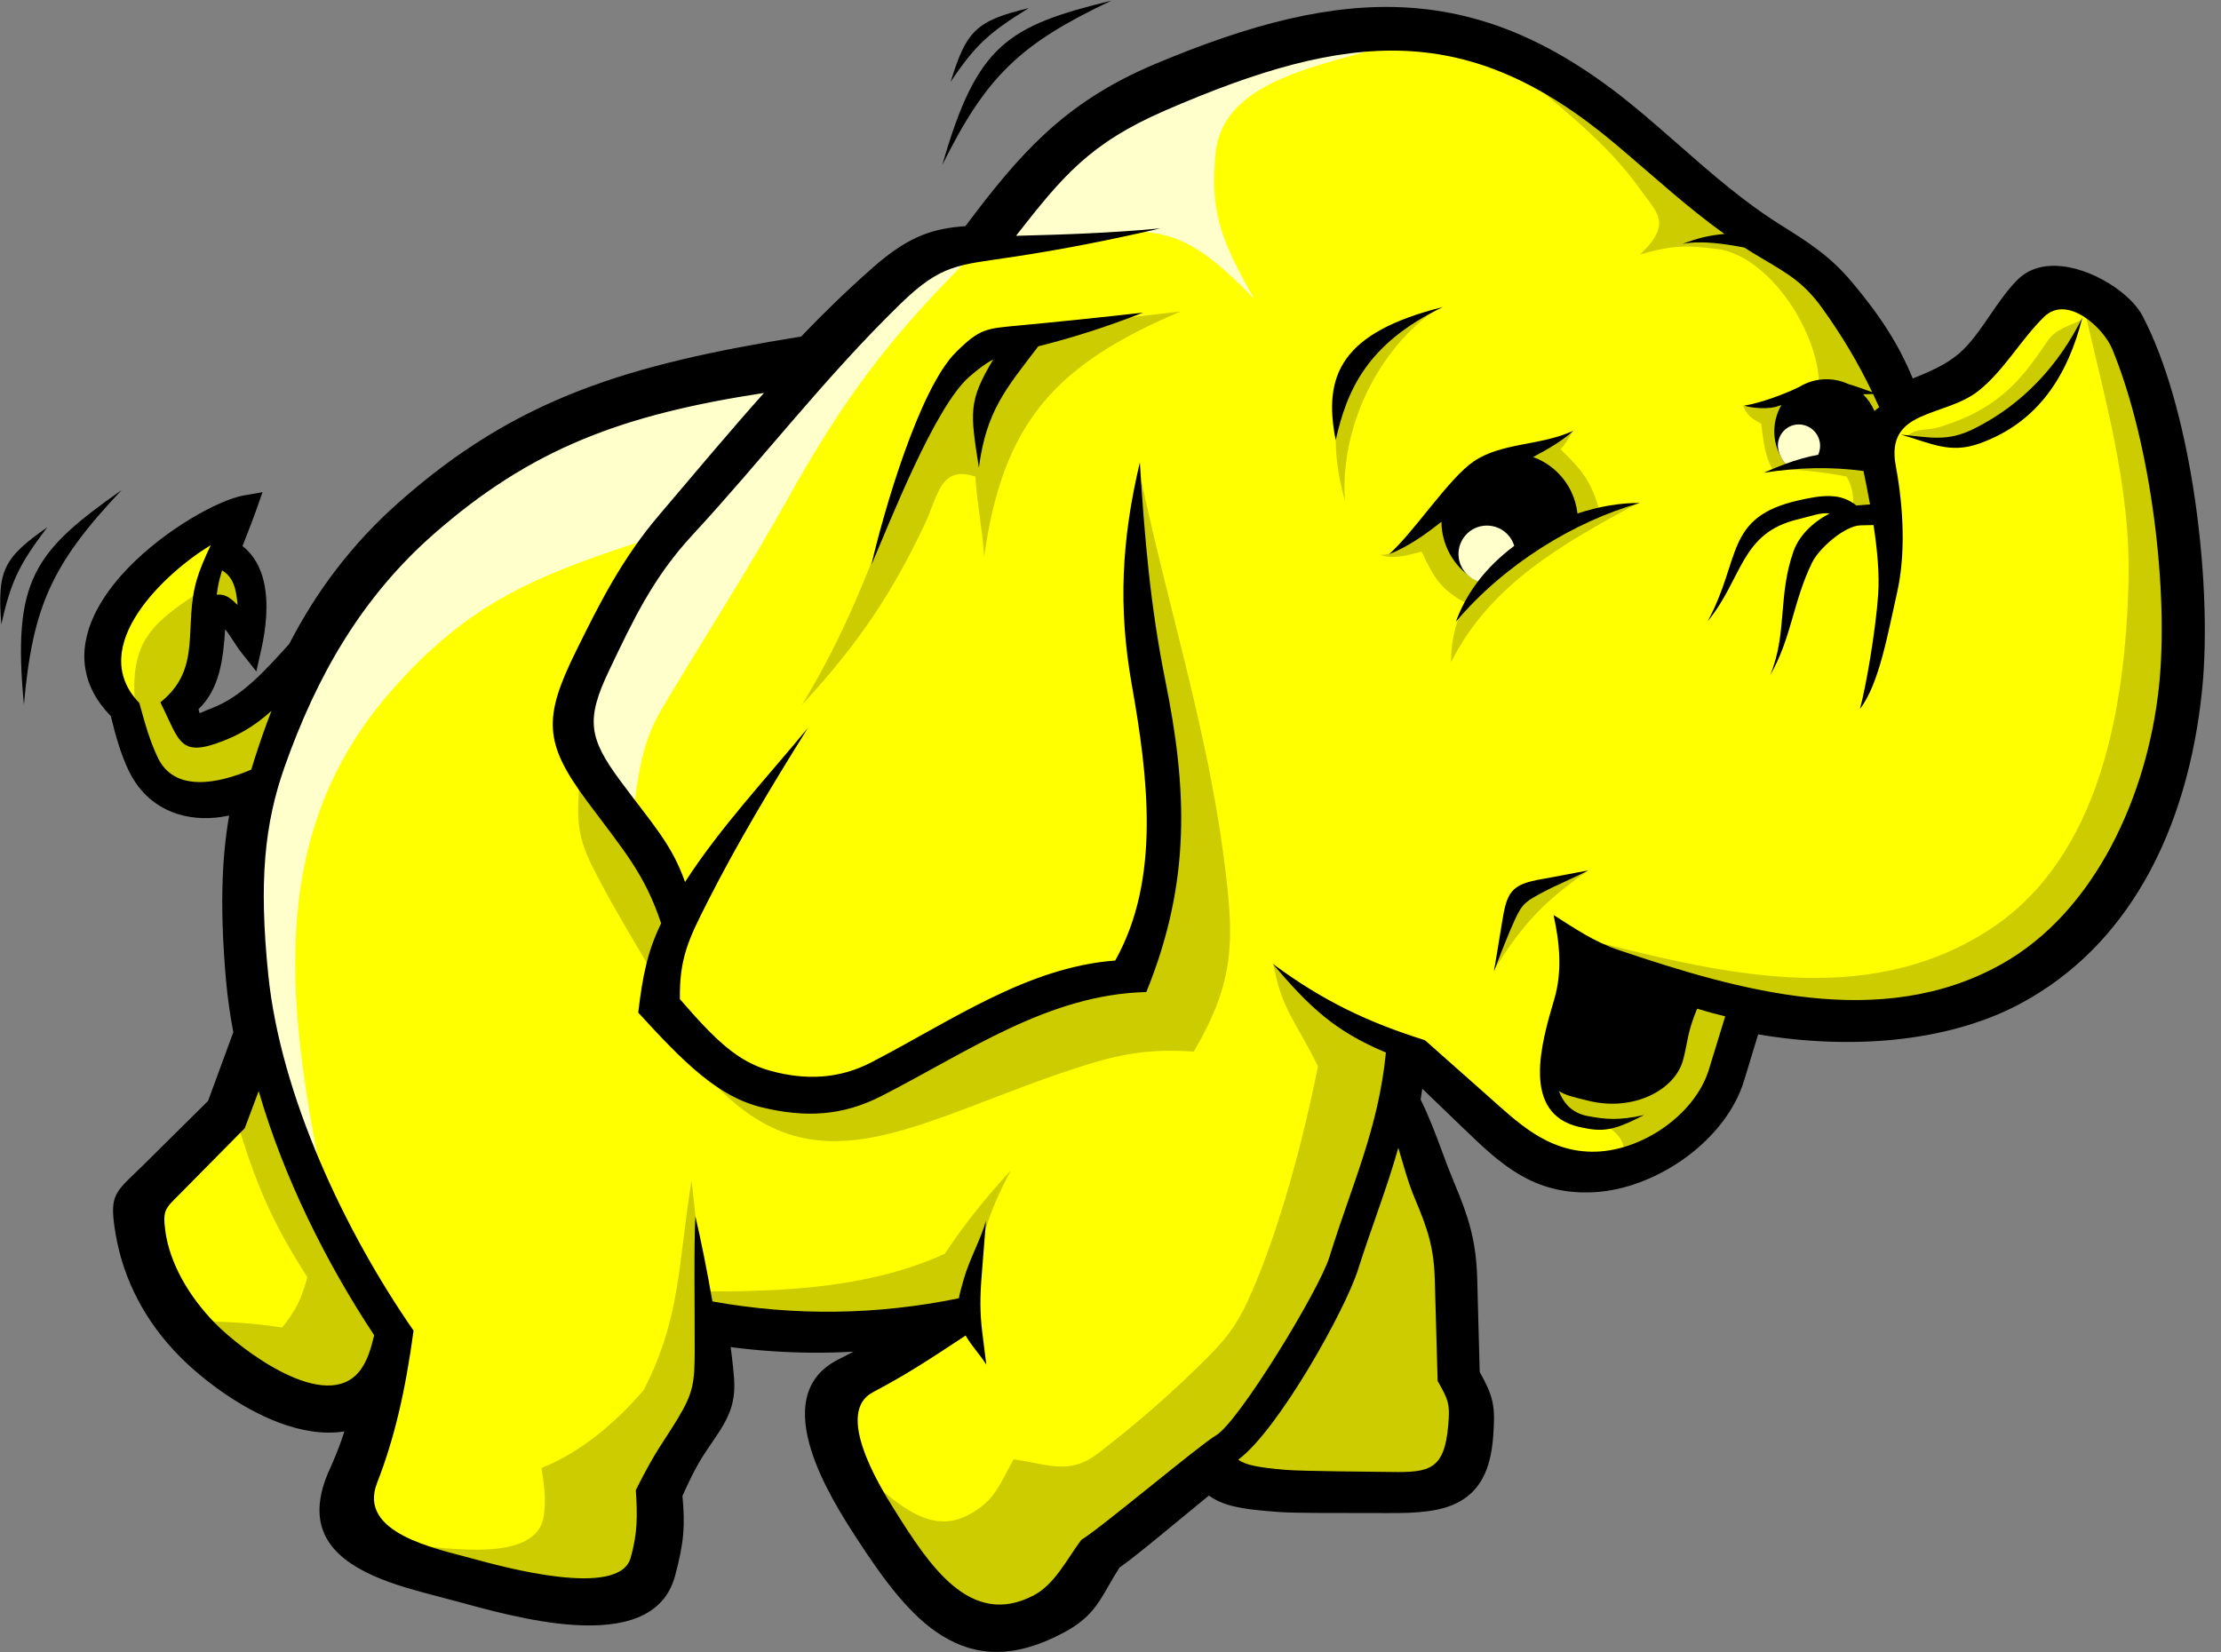
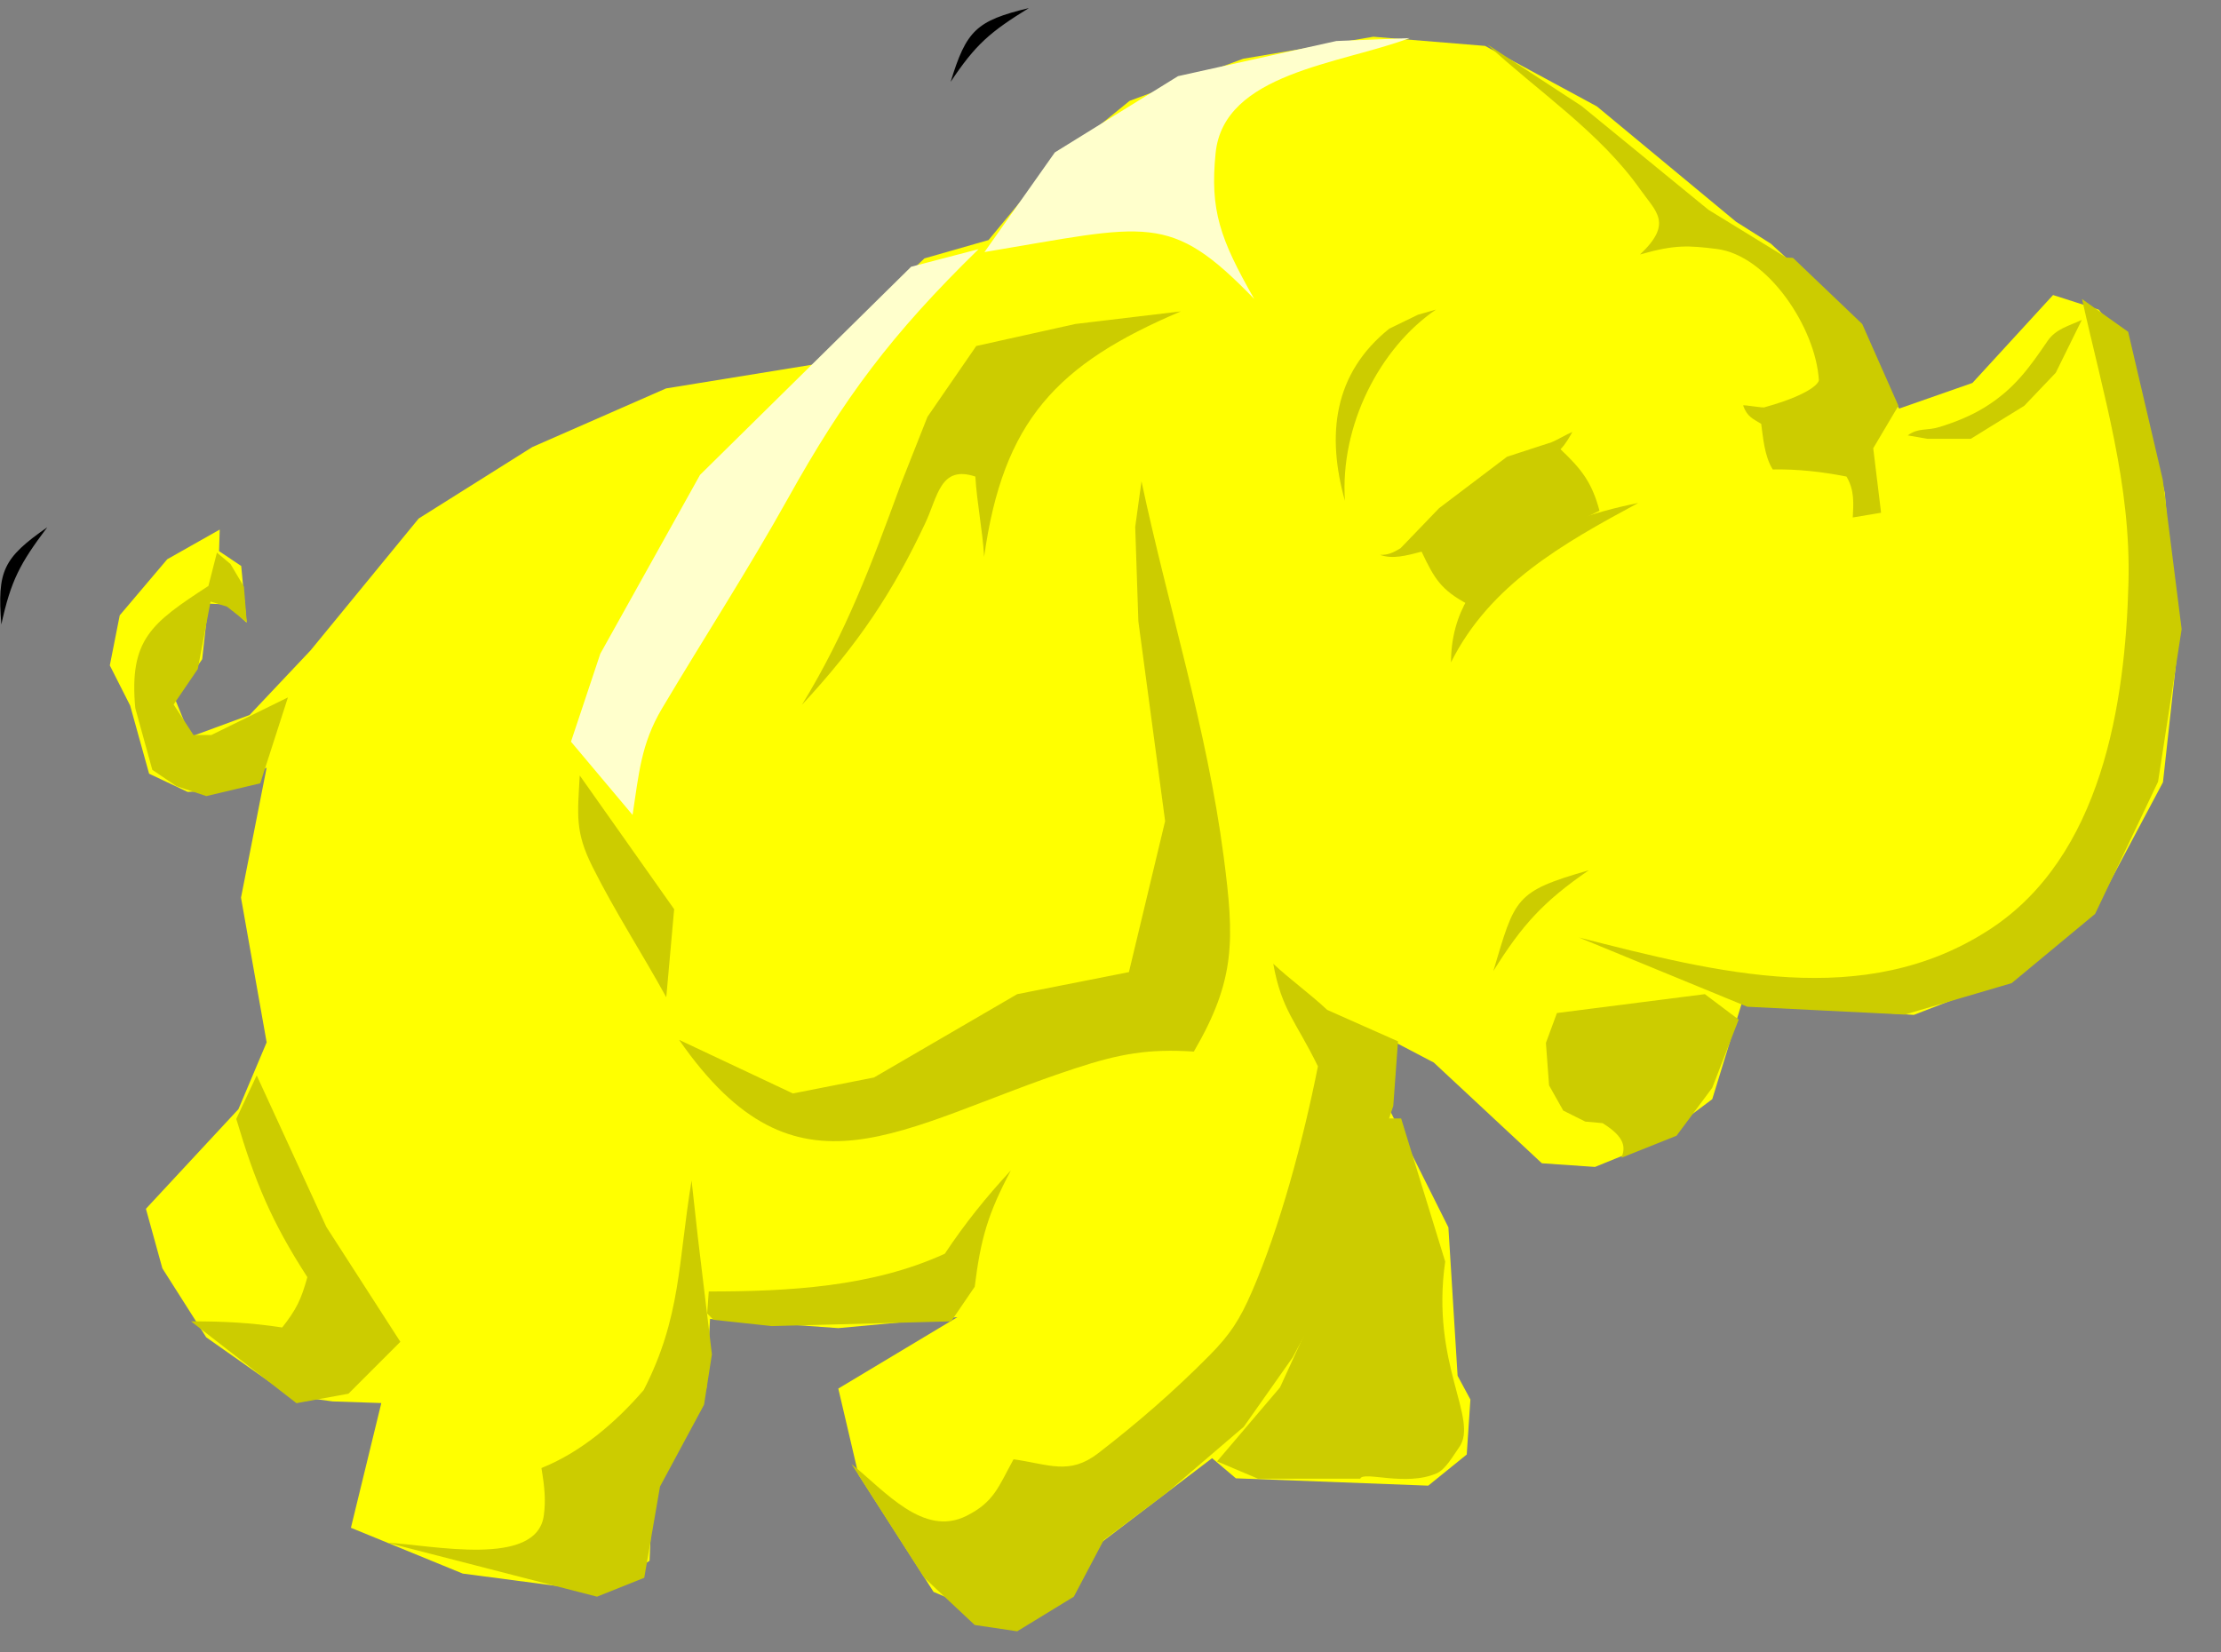
<svg xmlns="http://www.w3.org/2000/svg" width="86px" height="64px" viewBox="0 0 86 64" version="1.1">
  <rect x="0" y="0" width="86" height="64" fill="#808080" stroke="none" />
  <title>3DFDAA6B-ACDF-49EE-8688-49D46D274207</title>
  <desc>Created with sketchtool.</desc>
  <g id="Page-1" stroke="none" stroke-width="1" fill="none" fill-rule="evenodd">
    <g id="Legacy-software-modernization" transform="translate(-632, -3969)" fill-rule="nonzero">
      <g id="Group-19" transform="translate(122, 3906)">
        <g id="Group-7" transform="translate(510, 63)">
          <g id="hadoop">
            <polyline id="Path" fill="#FFFF00" points="31.467 14.122 25.791 15.044 20.612 17.315 16.213 20.082 12.027 25.189 9.663 27.694 7.376 28.537 6.771 27.059 7.829 25.533 8.067 23.38 8.775 23.409 9.549 24.115 9.34 21.922 8.482 21.346 8.508 20.511 6.476 21.66 4.636 23.832 4.252 25.772 5.039 27.326 5.773 29.966 7.266 30.672 8.836 30.595 10.325 29.73 9.332 34.767 10.325 40.372 9.232 42.96 5.65 46.818 6.287 49.124 7.984 51.795 11.182 54.045 12.879 54.278 14.765 54.342 13.588 59.173 17.916 60.946 23.308 61.656 25.152 60.45 25.294 57.186 27.352 53.781 27.494 51.085 32.46 51.44 37.071 51.014 32.46 53.781 33.241 57.116 36.149 61.656 38.987 62.862 41.257 61.94 42.179 60.095 46.933 56.477 47.855 57.257 55.304 57.541 56.794 56.335 56.936 54.206 56.44 53.285 56.084 47.538 53.601 42.572 54.027 40.372 55.517 41.153 59.703 45.055 61.76 45.197 64.03 44.274 66.301 42.572 67.436 38.883 74.105 39.308 78.149 37.748 81.412 34.697 83.753 30.298 84.321 25.119 83.824 19.088 82.547 13.697 81.27 11.995 79.497 11.427 76.375 14.832 73.537 15.825 71.054 11.71 68.571 9.44 67.223 8.589 61.831 4.119 57.503 1.778 53.176 1.423 48.139 2.275 43.74 3.906 40.689 6.389 38.277 9.298 35.795 10.008 31.466 14.123" />
-             <path d="M15.006,26.927 C10.144,32.597 11.224,39.474 12.572,46.212 C11.853,44.395 11.134,42.579 10.415,40.762 L9.62,35.765 C9.695,34.062 9.77,32.359 9.847,30.656 L11.89,25.773 L14.956,21.231 L19.725,17.258 L24.948,15.1 L31.08,14.305 L25.402,20.777 C20.843,22.256 18.156,23.252 15.005,26.927" id="Path" fill="#FFFFCC" />
            <path d="M37.892,9.65 C34.513,12.947 32.667,15.434 30.516,19.295 C28.977,22.057 27.252,24.717 25.634,27.44 C24.816,28.819 24.739,29.975 24.494,31.564 L22.109,28.726 C22.488,27.59 22.867,26.455 23.245,25.319 L27.106,18.393 L35.281,10.331 C36.152,10.104 37.022,9.877 37.892,9.65 M54.584,1.475 C51.877,2.489 47.382,2.824 47.07,5.93 C46.848,8.137 47.236,9.246 48.566,11.58 C45.281,8.181 44.469,8.707 38.12,9.763 L40.845,5.903 L45.614,2.95 L51.746,1.588 L54.584,1.475" id="Shape" fill="#FFFFCC" />
            <path d="M62.054,43.501 C62.955,44.057 62.935,44.46 62.785,44.841 C63.495,44.557 64.206,44.272 64.917,43.989 L66.299,42.133 L67.324,39.49 L66.014,38.505 L60.286,39.236 C60.145,39.621 60.002,40.007 59.86,40.394 C59.9,40.942 59.942,41.49 59.982,42.038 C60.165,42.364 60.348,42.688 60.531,43.014 C60.815,43.155 61.099,43.298 61.383,43.44 C61.607,43.46 61.83,43.481 62.054,43.501 M61.521,33.706 C58.649,34.534 58.672,34.763 57.824,37.611 C58.943,35.815 59.772,34.909 61.521,33.706 M80.61,12.391 C80.1,12.627 79.602,12.74 79.284,13.207 C78.597,14.212 78.008,15.058 76.872,15.763 C76.3,16.118 75.709,16.349 75.102,16.538 C74.599,16.694 74.296,16.554 73.868,16.863 C74.123,16.906 74.377,16.951 74.631,16.996 L76.311,16.996 L78.383,15.716 L79.602,14.437 L80.61,12.391 M34.878,18.762 C33.748,21.853 32.761,24.503 31.051,27.3 C33.243,24.938 34.572,22.931 35.828,20.26 C36.316,19.222 36.408,18.005 37.767,18.458 C37.828,19.494 38.046,20.529 38.107,21.565 C38.842,16.303 40.912,14.102 45.724,12.06 L41.641,12.548 L37.802,13.401 L35.914,16.142 L34.878,18.762 M44.2,18.641 C45.238,23.525 46.733,28.213 47.382,33.175 C47.803,36.399 47.849,37.948 46.227,40.729 C44.454,40.615 43.353,40.814 41.638,41.377 C34.812,43.614 30.896,46.905 26.296,40.275 L30.702,42.351 C31.749,42.145 32.795,41.94 33.842,41.733 C35.69,40.657 37.539,39.581 39.387,38.505 L43.713,37.651 L45.115,31.802 L44.079,24.064 C44.038,22.845 43.998,21.627 43.957,20.408 C44.038,19.819 44.12,19.23 44.2,18.641 M55.96,48.863 C55.387,52.831 57.281,54.964 56.497,56.06 C56.275,56.37 55.974,56.912 55.638,57.06 C54.438,57.59 52.788,56.961 52.67,57.271 L48.71,57.271 L47.126,56.601 L49.563,53.737 C50.355,52.011 51.147,50.285 51.939,48.558 L53.462,43.318 L54.254,43.318 L55.96,48.863" id="Shape" fill="#CCCC00" />
            <path d="M49.303,37.327 C49.625,39.128 50.184,39.556 51.032,41.301 C50.467,44.146 49.561,47.529 48.471,50.04 C48.011,51.099 47.64,51.683 46.828,52.501 C45.459,53.884 44.076,55.087 42.523,56.286 C41.405,57.147 40.625,56.715 39.246,56.52 C38.66,57.583 38.498,58.174 37.418,58.714 C35.759,59.543 34.273,57.755 32.97,56.703 C33.911,58.172 34.852,59.641 35.792,61.11 C36.442,61.719 37.092,62.328 37.742,62.938 L39.387,63.182 L41.58,61.841 C41.967,61.11 42.352,60.379 42.738,59.648 C43.551,59.039 44.363,58.429 45.175,57.819 C46.171,56.967 47.166,56.113 48.161,55.26 L50.05,52.579 L51.756,49.411 C52.487,47.218 53.219,45.024 53.95,42.831 C54.011,41.998 54.071,41.165 54.132,40.332 C53.219,39.926 52.305,39.52 51.39,39.114 C50.72,38.484 49.974,37.956 49.303,37.327 M27.444,50.02 C30.519,50.02 33.767,49.85 36.584,48.558 C37.381,47.363 38.168,46.386 39.143,45.329 C38.256,47.006 37.977,47.953 37.742,49.838 L36.828,51.178 C34.512,51.239 32.197,51.3 29.882,51.361 C29.13,51.279 28.379,51.198 27.627,51.117 C27.546,51.035 27.465,50.954 27.383,50.873 C27.404,50.589 27.424,50.305 27.444,50.02 M27.018,47.888 L26.779,45.724 C26.254,48.887 26.38,51.007 24.924,53.84 C23.837,55.099 22.498,56.245 20.965,56.859 C21.095,57.636 21.134,58.121 21.058,58.69 C20.788,60.739 16.691,59.834 15.005,59.752 L23.118,61.841 L24.946,61.11 C25.149,59.932 25.353,58.754 25.556,57.576 L27.261,54.408 L27.566,52.458 L27.018,47.888 M22.448,30.035 C22.363,31.573 22.263,32.214 22.942,33.572 C23.804,35.298 24.862,36.92 25.799,38.626 L26.104,35.214 C24.885,33.487 23.666,31.761 22.448,30.035 M9.94,41.651 C9.676,42.212 9.413,42.774 9.149,43.336 C9.874,45.781 10.52,47.33 11.902,49.466 C11.661,50.331 11.481,50.71 10.927,51.415 C9.711,51.229 8.631,51.174 7.398,51.178 C8.759,52.234 10.119,53.291 11.48,54.347 C12.15,54.224 12.821,54.103 13.491,53.981 L15.502,51.97 L12.638,47.522 C11.738,45.565 10.839,43.608 9.94,41.651 M80.619,11.582 C81.448,15.311 82.517,18.752 82.417,22.571 C82.296,27.256 81.383,33.174 77.042,35.999 C72.18,39.163 66.473,37.666 61.139,36.311 L67.659,38.992 C69.69,39.093 71.721,39.195 73.752,39.296 C75.134,38.89 76.515,38.484 77.895,38.078 C78.972,37.184 80.049,36.291 81.125,35.397 L83.562,30.279 L84.476,24.368 C84.233,22.438 83.988,20.509 83.745,18.58 L82.405,12.852 C81.81,12.429 81.214,12.005 80.619,11.582 M8.07,22.695 C5.863,24.132 4.996,24.762 5.238,27.425 L5.898,29.817 L6.833,30.449 L7.988,30.834 L10.077,30.339 C10.435,29.23 10.792,28.121 11.149,27.012 L8.18,28.47 L7.493,28.47 C7.236,28.076 6.98,27.681 6.723,27.287 L7.658,25.913 L8.153,23.3 C8.363,23.364 8.574,23.429 8.785,23.493 C9.042,23.695 9.298,23.896 9.555,24.097 L9.445,22.723 L8.923,21.843 C8.748,21.696 8.574,21.55 8.4,21.403 L8.07,22.695 M57.584,1.717 C59.544,3.536 61.947,5.117 63.514,7.34 C64.12,8.2 64.794,8.641 63.504,9.856 C64.867,9.467 65.374,9.509 66.465,9.641 C68.45,9.881 70.311,12.704 70.429,14.725 C70.406,14.915 69.878,15.344 68.343,15.768 C68.313,15.827 67.477,15.653 67.497,15.71 C67.657,16.147 67.87,16.214 68.196,16.417 C68.266,16.903 68.312,17.652 68.642,18.183 C69.608,18.165 70.552,18.271 71.498,18.458 C71.816,18.986 71.768,19.514 71.742,20.042 L72.838,19.859 C72.737,19.027 72.635,18.194 72.534,17.361 C72.859,16.813 73.183,16.264 73.509,15.716 L72.107,12.548 C71.214,11.695 70.32,10.841 69.426,9.988 L69.168,9.976 C68.163,9.359 67.158,8.742 66.153,8.125 L61.235,4.102 L57.584,1.717 M60.884,16.73 C60.781,16.911 60.625,17.2 60.425,17.4 C61.241,18.172 61.643,18.688 61.934,19.78 C61.012,20.238 60.09,20.696 59.168,21.153 L56.826,23.398 C55.799,22.845 55.543,22.42 55.046,21.366 C54.467,21.519 53.919,21.667 53.441,21.491 C53.744,21.494 53.93,21.418 54.234,21.231 L55.723,19.683 C56.6,19.019 57.477,18.354 58.354,17.69 L60.077,17.129 C60.296,17.039 60.665,16.821 60.884,16.73" id="Shape" fill="#CCCC00" />
            <path d="M63.43,19.483 C60.496,21.063 57.686,22.652 56.185,25.652 C56.185,21.844 60.009,20.167 63.43,19.482 M55.603,11.99 C53.424,13.476 51.883,16.474 52.077,19.396 C51.367,16.866 51.618,14.475 53.797,12.728 C54.166,12.55 54.533,12.37 54.901,12.192 C55.135,12.125 55.368,12.058 55.603,11.99" id="Shape" fill="#CCCC00" />
-             <path d="M84.923,18.889 C84.528,16.397 83.873,13.978 82.964,12.239 C82.854,12.027 82.686,11.811 82.477,11.606 C82.026,11.16 81.357,10.738 80.667,10.501 C79.935,10.249 79.163,10.198 78.551,10.518 C78.392,10.602 78.244,10.709 78.112,10.843 C77.715,11.245 77.381,11.733 77.046,12.222 C76.673,12.767 76.298,13.315 75.849,13.698 C75.33,14.142 74.679,14.412 74.065,14.659 C73.807,14.032 73.497,13.428 73.137,12.854 C72.718,12.185 72.24,11.559 71.714,10.932 C71.33,10.471 70.894,10.055 70.415,9.693 C69.962,9.347 69.498,9.056 68.958,8.718 C67.509,7.81 66.276,6.728 65.018,5.624 C64.446,5.123 63.868,4.617 63.304,4.151 C60.307,1.681 57.513,0.482 54.524,0.295 C51.556,0.108 48.421,0.923 44.721,2.481 C42.934,3.233 41.608,4.121 40.452,5.189 C39.349,6.21 38.412,7.386 37.382,8.759 C36.782,8.802 36.251,8.89 35.709,9.107 C35.112,9.346 34.511,9.733 33.791,10.369 C33.289,10.811 32.798,11.265 32.318,11.73 C31.878,12.157 31.445,12.592 31.021,13.035 C27.652,13.576 24.907,14.174 22.448,15.126 C19.934,16.1 17.718,17.44 15.442,19.458 C14.546,20.249 13.729,21.126 13.003,22.077 C12.31,22.983 11.718,23.937 11.198,24.942 C10.743,25.446 10.286,25.954 9.793,26.399 C9.311,26.833 8.798,27.198 8.223,27.419 L8.223,27.42 C7.889,27.549 7.751,27.624 7.735,27.619 C7.719,27.609 7.709,27.559 7.686,27.467 C8.512,26.679 8.642,25.521 8.718,24.371 C8.817,24.49 8.912,24.636 9.011,24.788 C9.12,24.957 9.232,25.131 9.366,25.3 L9.926,26.007 L10.123,25.125 C10.289,24.385 10.413,23.401 10.22,22.547 C10.095,21.993 9.838,21.499 9.39,21.149 C9.433,21.037 9.474,20.934 9.513,20.833 C9.654,20.473 9.799,20.103 9.922,19.755 L10.165,19.063 L9.442,19.189 C8.48,19.356 6.412,20.492 4.956,22.003 C4.415,22.564 3.95,23.185 3.645,23.835 C3.328,24.513 3.186,25.221 3.309,25.93 C3.416,26.55 3.726,27.159 4.29,27.733 C4.393,28.147 4.487,28.506 4.589,28.83 C4.705,29.199 4.83,29.528 4.986,29.853 C5.41,30.734 6.085,31.272 6.867,31.524 C7.496,31.725 8.191,31.735 8.872,31.586 C8.734,32.398 8.651,33.218 8.623,34.042 C8.579,35.191 8.622,36.462 8.748,37.936 C8.776,38.26 8.818,38.616 8.872,39.003 C8.919,39.333 8.974,39.657 9.034,39.979 C8.907,40.326 8.779,40.674 8.651,41.022 L8.056,42.641 L6.747,43.938 C6.34,44.341 5.932,44.745 5.525,45.148 C5.492,45.181 5.354,45.313 5.229,45.434 C4.404,46.228 4.241,46.385 4.475,47.783 C4.625,48.677 4.917,49.541 5.34,50.343 C5.745,51.115 6.289,51.866 6.986,52.566 C7.857,53.438 9.283,54.522 10.777,55.09 C11.631,55.414 12.511,55.573 13.336,55.44 C13.294,55.567 13.253,55.694 13.207,55.822 C13.076,56.184 12.931,56.542 12.772,56.892 C11.758,59.114 12.798,60.274 14.417,61.012 C15.226,61.38 16.187,61.63 17.08,61.863 C17.262,61.91 17.445,61.958 17.676,62.021 C18.733,62.307 20.562,62.832 22.231,62.937 C24.054,63.052 25.697,62.676 26.138,61.04 C26.312,60.392 26.413,59.896 26.455,59.409 C26.493,58.958 26.478,58.502 26.425,57.938 C26.945,56.786 27.165,56.462 27.545,55.907 C27.619,55.797 27.709,55.666 27.736,55.624 C28.144,55.021 28.335,54.592 28.404,54.11 C28.471,53.644 28.414,53.18 28.33,52.471 C28.322,52.404 28.31,52.306 28.292,52.175 C29.342,52.312 30.398,52.384 31.456,52.392 C31.987,52.396 32.518,52.38 33.048,52.352 C32.913,52.421 32.78,52.49 32.635,52.565 L32.437,52.666 C31.03,53.39 30.971,54.761 31.412,56.171 C31.809,57.443 32.626,58.742 33.139,59.531 C34.217,61.193 35.246,62.599 36.493,63.363 C37.8,64.164 39.294,64.259 41.222,63.215 C42.203,62.684 42.512,62.143 42.929,61.413 C43.056,61.191 43.197,60.948 43.353,60.709 C43.759,60.44 44.767,59.608 45.757,58.79 C46.094,58.511 46.431,58.234 46.811,57.924 C47.073,58.117 47.389,58.251 47.771,58.342 C48.267,58.46 48.858,58.514 49.566,58.565 C50.096,58.604 51.824,58.602 52.94,58.602 C53.285,58.602 53.571,58.602 53.743,58.603 C54.895,58.61 55.826,58.549 56.529,58.151 C57.278,57.726 57.722,56.974 57.819,55.625 C57.861,55.026 57.869,54.656 57.786,54.279 C57.708,53.925 57.557,53.605 57.296,53.136 C57.28,52.553 57.265,51.97 57.249,51.387 C57.233,50.769 57.216,50.15 57.2,49.532 C57.18,48.803 57.1,48.21 56.952,47.627 C56.805,47.048 56.596,46.492 56.315,45.824 C56.141,45.403 55.976,44.978 55.82,44.549 L55.416,44.697 L55.478,44.675 L55.82,44.549 L55.82,44.548 C55.579,43.898 55.342,43.265 55.009,42.587 C55.03,42.457 55.052,42.316 55.073,42.166 L55.716,42.786 L56.663,43.698 C57.386,44.394 58.046,45.027 58.822,45.485 C59.625,45.958 60.527,46.233 61.695,46.178 C62.918,46.12 64.227,45.605 65.305,44.81 C66.347,44.04 67.184,43.002 67.533,41.854 L67.836,40.858 L68.077,40.063 C69.793,40.353 71.634,40.447 73.412,40.261 C75.128,40.08 76.786,39.643 78.216,38.881 C80.317,37.759 81.893,36.108 83.025,34.146 L83.026,34.146 C84.291,31.954 85,29.371 85.269,26.713 C85.485,24.582 85.367,21.684 84.923,18.889 L84.923,18.889 Z M62.7,36.804 C61.711,36.472 61.024,35.986 60.155,35.439 C60.392,36.504 60.499,37.631 60.185,38.695 C59.685,40.383 58.878,43.144 61.17,43.653 C62.042,43.847 62.438,43.819 63.668,43.184 C62.672,43.409 62.17,43.354 61.485,43.227 C60.864,43.113 60.535,42.719 60.362,42.254 C60.579,42.41 60.932,42.495 61.537,42.641 C63.235,43.051 64.854,42.233 65.171,41.055 C65.355,40.367 65.324,40.005 65.715,39.067 C66.066,39.176 66.43,39.275 66.802,39.365 L66.171,41.423 C65.625,43.204 63.498,44.64 61.62,44.607 C59.884,44.577 58.783,43.489 57.584,42.423 C56.759,41.688 55.964,40.985 55.177,40.289 C53.016,39.607 51.284,38.81 49.278,37.326 C50.705,39.003 51.673,39.931 53.664,40.766 C53.375,43.719 52.348,45.872 51.473,48.697 C51.077,49.975 47.951,55.095 47.085,55.594 C46.467,55.95 42.598,59.209 41.871,59.639 C41.328,60.359 40.853,61.353 40.038,61.784 C37.554,63.097 35.959,60.583 34.622,58.459 C34.014,57.492 32.324,54.705 33.797,53.925 C35.19,53.187 35.97,52.66 37.391,51.727 C37.6,52.108 37.957,52.475 38.191,52.855 L38.036,51.608 C37.942,50.855 37.946,50.243 38.006,49.485 C38.064,48.751 38.122,48.018 38.179,47.283 C37.965,48.03 37.538,48.775 37.325,49.521 C37.24,49.82 37.169,50.061 37.128,50.284 C33.94,50.936 30.775,50.976 27.586,50.407 C27.382,49.227 27.135,47.996 26.927,47.114 C26.864,48.102 26.904,50.833 26.899,52.362 C26.895,53.546 26.846,53.952 26.234,54.96 C25.663,55.903 25.421,56.117 24.62,57.712 C24.686,58.718 24.687,59.382 24.42,60.337 C23.976,61.924 19.493,60.694 18.31,60.37 C16.854,59.972 13.843,59.379 14.6,57.438 C15.266,55.729 15.689,53.927 16.014,51.537 C13.346,47.692 10.865,42.425 10.388,37.758 C10.019,34.134 10.24,31.903 11.025,29.687 C12.267,26.174 14.006,23.134 16.795,20.686 C20.558,17.384 24.075,16.059 29.582,15.22 C28.258,16.703 26.948,18.27 25.52,19.951 C24.074,21.653 23.215,23.371 22.297,25.233 C21.029,27.804 21.056,28.782 22.737,31.039 C24.186,32.984 24.968,33.859 25.6,35.762 C25.078,36.839 24.888,37.749 24.713,39.219 C26.486,41.158 27.804,42.487 29.526,42.896 C31.216,43.297 32.626,43.22 34.138,42.447 C37.495,40.731 40.601,38.515 44.387,38.423 C46.139,34.117 45.962,30.518 45.121,26.351 C44.547,23.506 44.316,20.811 44.137,17.91 C43.427,20.898 43.294,23.525 43.821,26.501 C44.456,30.088 44.95,34.05 43.183,37.202 C39.759,37.465 36.825,39.548 33.739,41.146 C32.498,41.789 31.207,41.851 29.834,41.474 C28.559,41.124 27.699,40.281 26.326,38.697 C26.305,37.108 26.664,36.374 27.394,34.934 C28.567,32.622 29.861,30.47 31.282,28.195 C29.543,30.295 27.894,32.049 26.525,34.16 C26.001,32.669 25.253,31.912 24.013,30.233 C22.802,28.593 22.676,27.875 23.581,25.977 C24.492,24.07 25.264,22.394 26.813,20.721 C29.49,17.829 31.943,14.612 34.871,11.764 C36.461,10.218 37.106,10.271 39.215,9.952 C41.121,9.663 42.982,9.298 44.925,8.847 C43.045,9.022 41.228,9.086 39.398,9.132 L39.341,9.133 C41.142,6.834 42.187,5.552 45.111,4.282 C52.311,1.155 56.886,0.817 62.542,5.571 C64.008,6.803 65.288,7.999 66.774,9.062 C66.235,9.109 65.771,9.205 65.156,9.446 C65.904,9.304 66.767,9.445 67.543,9.587 C67.761,9.728 67.985,9.866 68.214,10.001 C69.263,10.619 69.859,10.961 70.569,11.949 C71.318,12.994 71.944,14.038 72.494,15.189 C72.134,15.06 71.831,14.951 71.561,14.871 C70.95,14.591 70.239,14.635 69.667,14.988 L69.624,15.008 C69.043,15.291 68.144,15.613 67.542,15.711 C67.849,15.817 68.528,15.857 68.848,15.73 C68.891,15.713 68.935,15.7 68.979,15.689 C68.831,15.942 68.74,16.224 68.712,16.515 C68.674,16.901 68.749,17.288 68.926,17.632 L68.928,17.636 C68.982,17.763 69.058,17.881 69.141,17.966 C68.866,18.067 68.585,18.183 68.296,18.309 C69.638,18.105 70.847,18.069 72.157,18.242 C72.243,18.655 72.33,19.092 72.411,19.537 L71.924,19.575 C71.911,19.576 71.898,19.577 71.885,19.579 C71.266,19.083 70.575,19.167 69.632,19.382 C66.764,20.036 67.438,21.645 66.119,24.07 C67.489,22.396 67.387,20.643 69.62,20.114 C70.14,19.992 70.494,19.837 70.846,19.89 C70.212,20.209 69.664,20.737 69.447,21.351 C68.834,23.081 69.214,24.539 68.541,26.156 C69.375,24.711 69.425,23.301 70.171,21.78 C70.439,21.235 71.433,20.361 72.043,20.347 L72.545,20.336 C72.692,21.298 72.781,22.253 72.724,23.045 C72.62,24.49 72.245,26.636 72.02,27.457 C72.775,26.486 73.119,24.43 73.451,22.981 C73.797,21.474 73.709,19.666 73.407,18.046 C72.992,15.824 75.28,16.186 76.609,15.139 C77.585,14.369 78.258,13.14 79.153,12.269 C80.041,11.405 81.439,12.674 81.788,13.518 C83.303,17.183 83.993,22.948 83.593,26.642 C83.144,30.787 81.142,35.312 77.486,37.352 C72.826,39.953 67.33,38.364 62.7,36.804 L62.7,36.804 Z M56.077,55.214 C55.925,56.925 55.355,57.037 53.854,57.011 C53.171,56.999 50.454,56.987 49.765,56.928 C48.791,56.844 48.244,56.756 47.946,56.534 C49.477,55.411 52.077,50.772 52.584,49.175 C53.12,47.488 53.707,46.016 54.144,44.456 C54.345,45.108 54.503,45.754 54.795,46.446 C55.283,47.603 55.522,48.318 55.557,49.559 L55.667,53.487 C56.086,54.22 56.152,54.377 56.077,55.214 L56.077,55.214 Z M10.017,42.258 C10.988,45.62 12.644,48.924 14.48,51.702 L14.48,51.75 C14.364,52.228 14.231,52.692 13.952,53.066 C12.64,54.821 9.303,52.245 8.337,51.259 C7.281,50.18 6.575,48.904 6.406,47.706 C6.284,46.833 6.403,46.812 7.012,46.194 L9.477,43.699 L10.017,42.258 L10.017,42.258 Z M8.16,21.115 C7.911,21.649 7.734,22.055 7.614,22.472 C7.091,24.279 7.851,25.892 6.21,27.202 C6.981,28.757 6.946,29.378 8.739,28.659 C9.431,28.381 10.001,27.993 10.511,27.533 C10.264,28.174 10.037,28.822 9.831,29.476 C9.795,29.587 9.761,29.698 9.729,29.809 C8.447,30.353 6.76,30.699 6.114,29.351 C5.801,28.697 5.624,28.055 5.395,27.228 C3.283,25.04 6.44,22.151 8.16,21.115 Z M9.198,23.433 C8.938,23.172 8.729,22.995 8.392,23.033 C8.42,22.812 8.458,22.599 8.511,22.399 C8.538,22.296 8.567,22.195 8.598,22.093 C9.035,22.348 9.15,22.81 9.198,23.432 L9.198,23.433 Z M72.528,15.26 C72.608,15.428 72.686,15.599 72.763,15.772 C72.699,15.819 72.639,15.868 72.582,15.92 C72.478,15.677 72.328,15.457 72.14,15.271 C72.266,15.266 72.395,15.262 72.528,15.26 L72.528,15.26 Z M8.379,27.822 L8.378,27.822 L8.364,27.785 L8.378,27.822 L8.379,27.822 Z M0.926,27.296 C1.262,23.491 2.002,21.848 4.706,18.984 C1.314,21.373 0.468,22.459 0.926,27.295" id="Shape" fill="#000000" />
            <path d="M0.051,24.188 C0.425,22.475 0.773,21.828 1.829,20.423 C0.115,21.62 -0.108,22.111 0.051,24.188 M39.838,0.313 C37.806,0.802 37.419,1.178 36.81,3.17 C37.782,1.711 38.341,1.237 39.838,0.313" id="Shape" fill="#000000" />
-             <path d="M43.041,0.023 C39.012,1.01 37.828,1.713 36.489,6.383 C38.191,2.962 39.479,1.703 43.041,0.022 M51.72,17.047 C52.149,15.145 52.913,13.311 55.868,11.892 C51.951,12.873 51.216,14.519 51.72,17.048 M76.642,17.179 C78.962,16.352 80.08,14.487 80.635,12.293 C79.727,14.132 78.326,15.67 76.423,16.612 C75.402,17.117 74.749,16.941 73.609,16.833 C74.769,17.166 75.504,17.585 76.642,17.179 M60.841,19.044 C60.543,18.42 60.013,17.938 59.363,17.702 C59.933,17.398 60.491,17.079 60.927,16.682 C59.65,17.273 58.163,17.129 57.067,17.869 C56.102,18.521 54.77,20.588 53.789,21.464 C54.499,21.188 55.184,20.711 55.814,20.208 C55.821,21.181 56.365,22.07 57.228,22.519 C56.865,22.994 56.577,23.521 56.372,24.082 C58.239,21.869 60.947,20.197 63.493,19.482 C62.782,19.472 61.939,19.605 61.081,19.888 C61.049,19.595 60.968,19.309 60.841,19.044 M58.154,35.769 C58.063,36.342 57.938,37.054 57.848,37.628 C58.09,36.979 58.382,36.225 58.664,35.607 C58.964,34.952 59.132,34.89 59.767,34.545 C60.217,34.3 61.035,33.963 61.485,33.718 C61.022,33.796 60.192,33.966 59.728,34.044 C58.491,34.253 58.345,34.55 58.154,35.769 M37.017,13.64 C35.581,15.06 34.186,19.93 33.741,21.879 C34.443,20.26 36.2,15.732 37.547,14.58 C37.92,14.262 38.18,14.066 38.459,13.924 C37.494,15.542 37.565,15.944 37.904,18.112 C38.191,15.908 38.953,15.057 40.204,13.413 C41.574,13.069 42.857,12.657 44.263,12.108 C42.679,12.287 41.094,12.452 39.508,12.602 C38.176,12.728 37.961,12.707 37.017,13.64" id="Shape" fill="#000000" />
-             <path d="M56.581,21.932 C56.32,21.382 56.553,20.725 57.102,20.463 C57.393,20.325 57.729,20.321 58.024,20.451 C58.318,20.582 58.541,20.834 58.634,21.142 C58.11,21.531 57.63,21.989 57.227,22.52 C56.955,22.411 56.715,22.213 56.581,21.932 M68.844,17.187 C68.888,16.734 69.275,16.399 69.729,16.443 C70.183,16.488 70.516,16.891 70.473,17.346 C70.464,17.44 70.439,17.531 70.399,17.616 C69.983,17.687 69.568,17.809 69.14,17.966 C68.962,17.783 68.819,17.449 68.844,17.187" id="Shape" fill="#FFFFCC" />
          </g>
        </g>
      </g>
    </g>
  </g>
</svg>